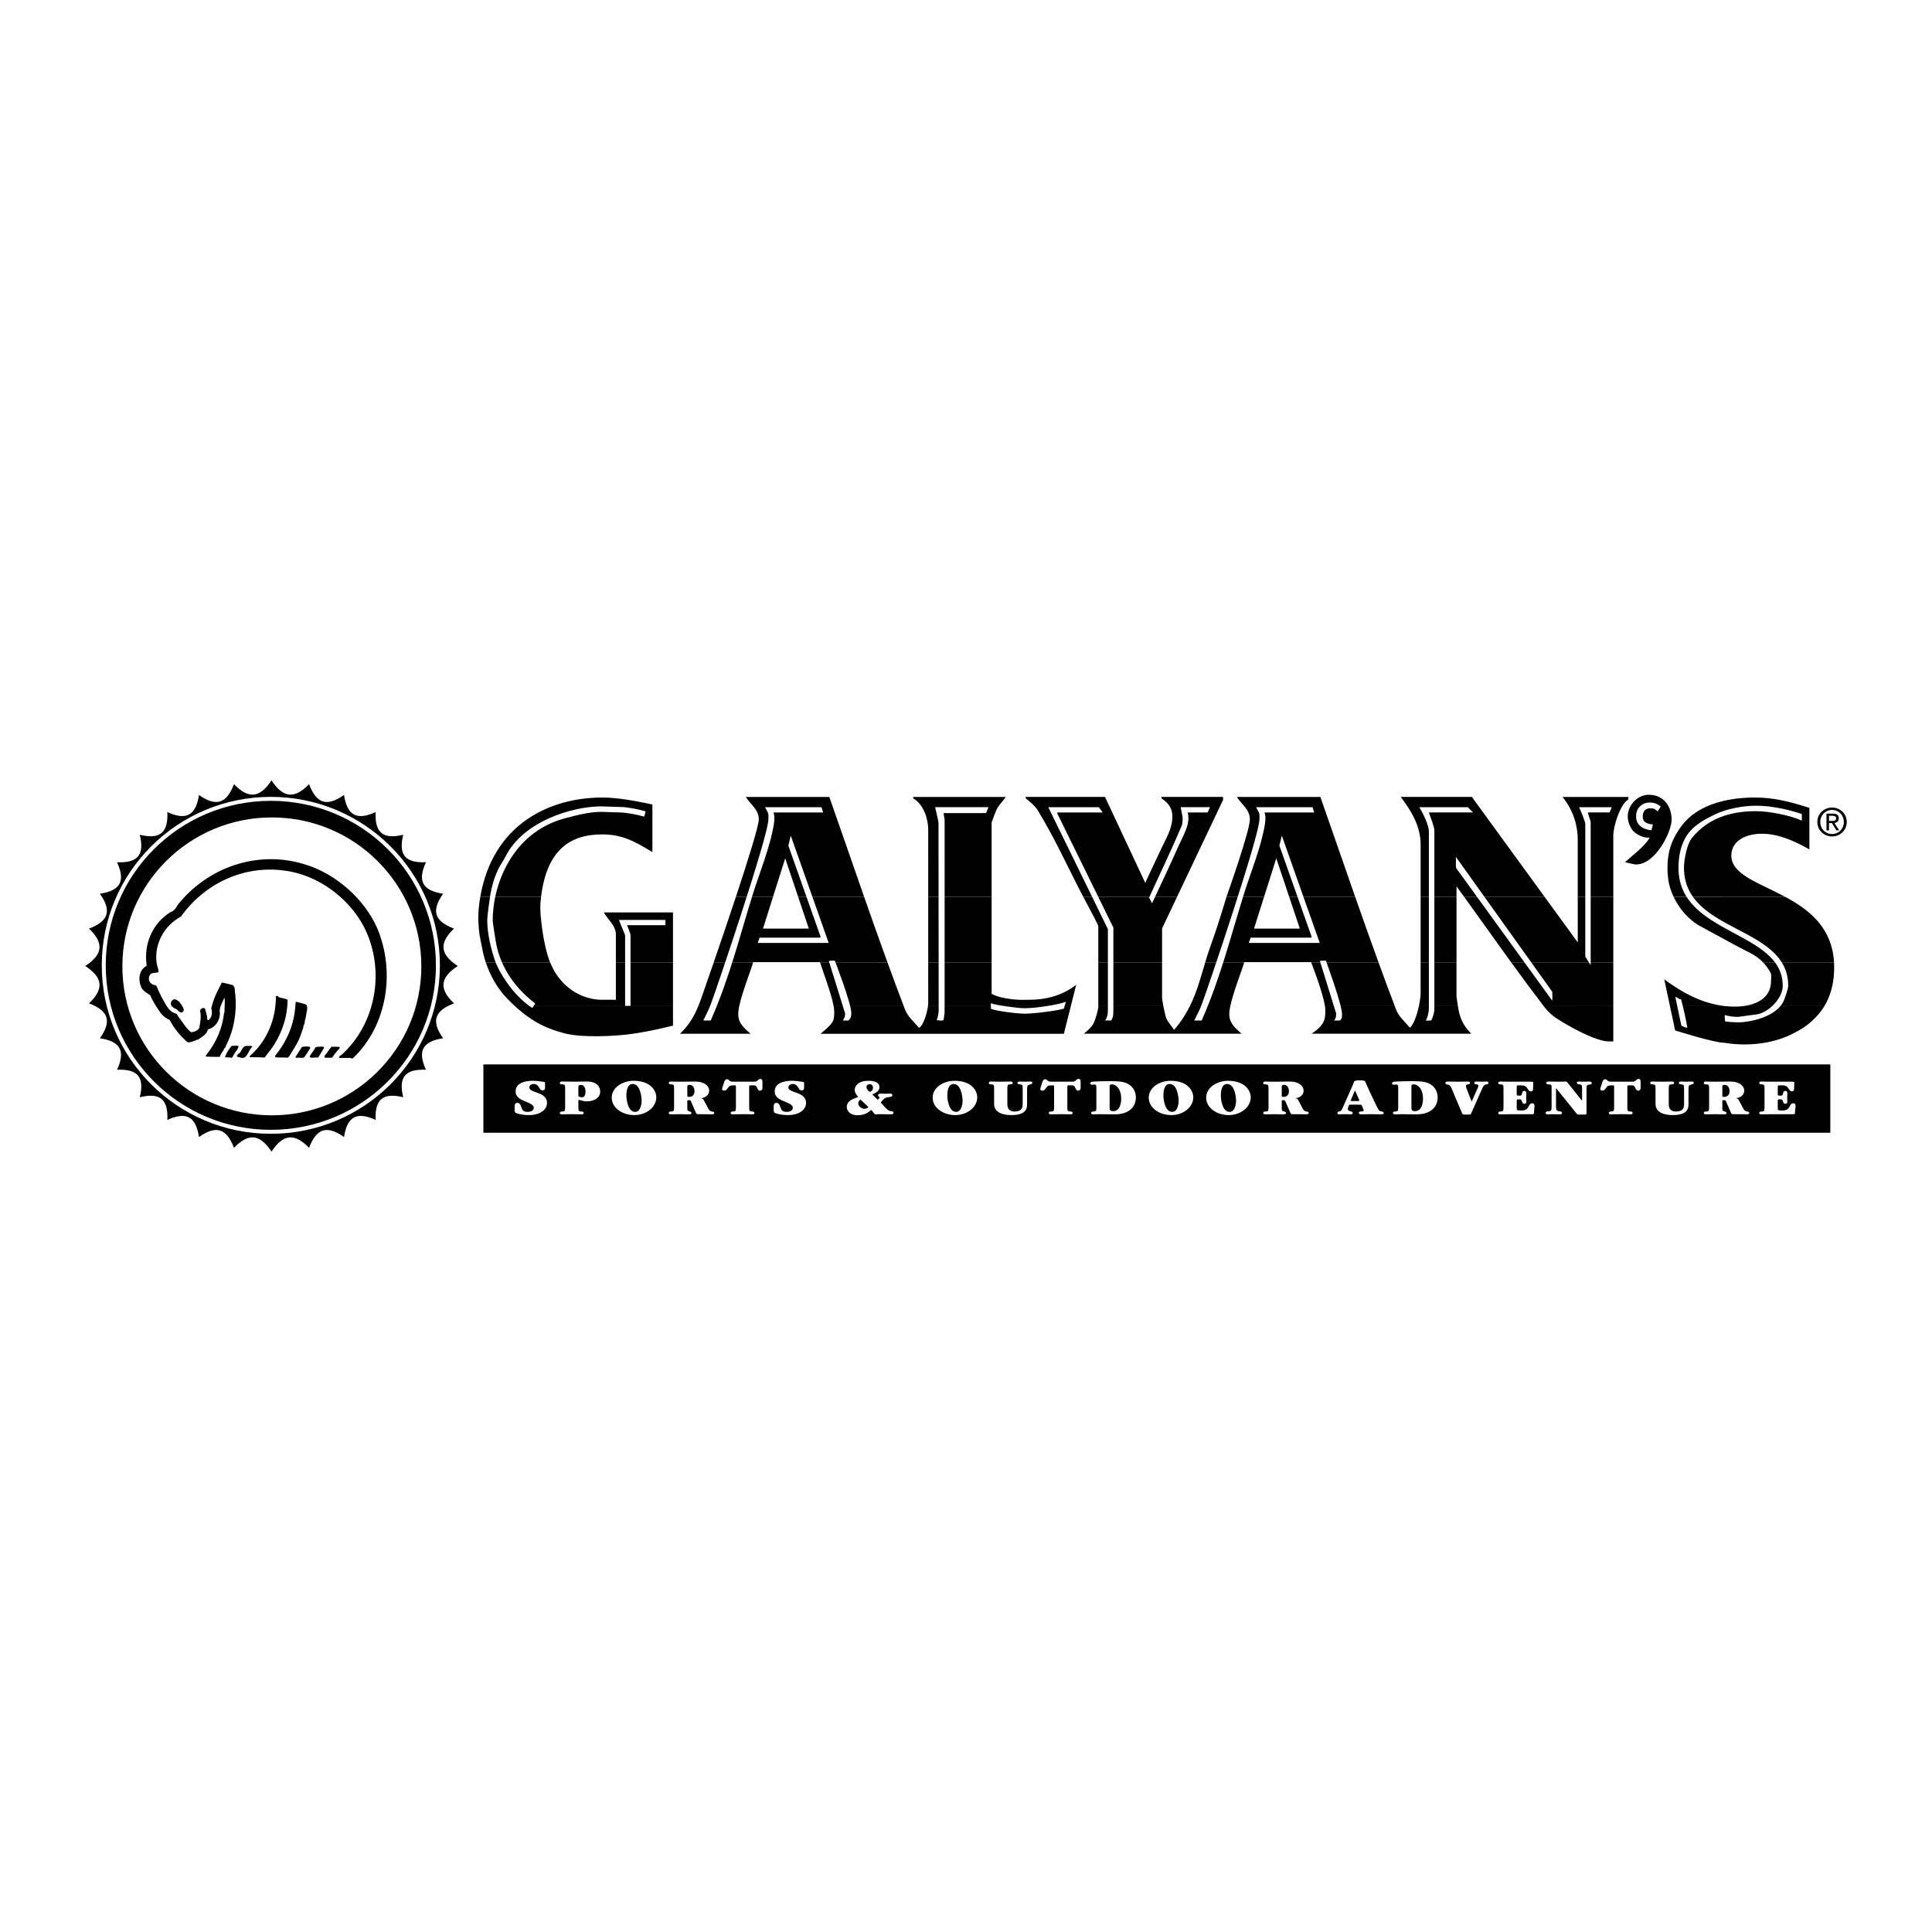
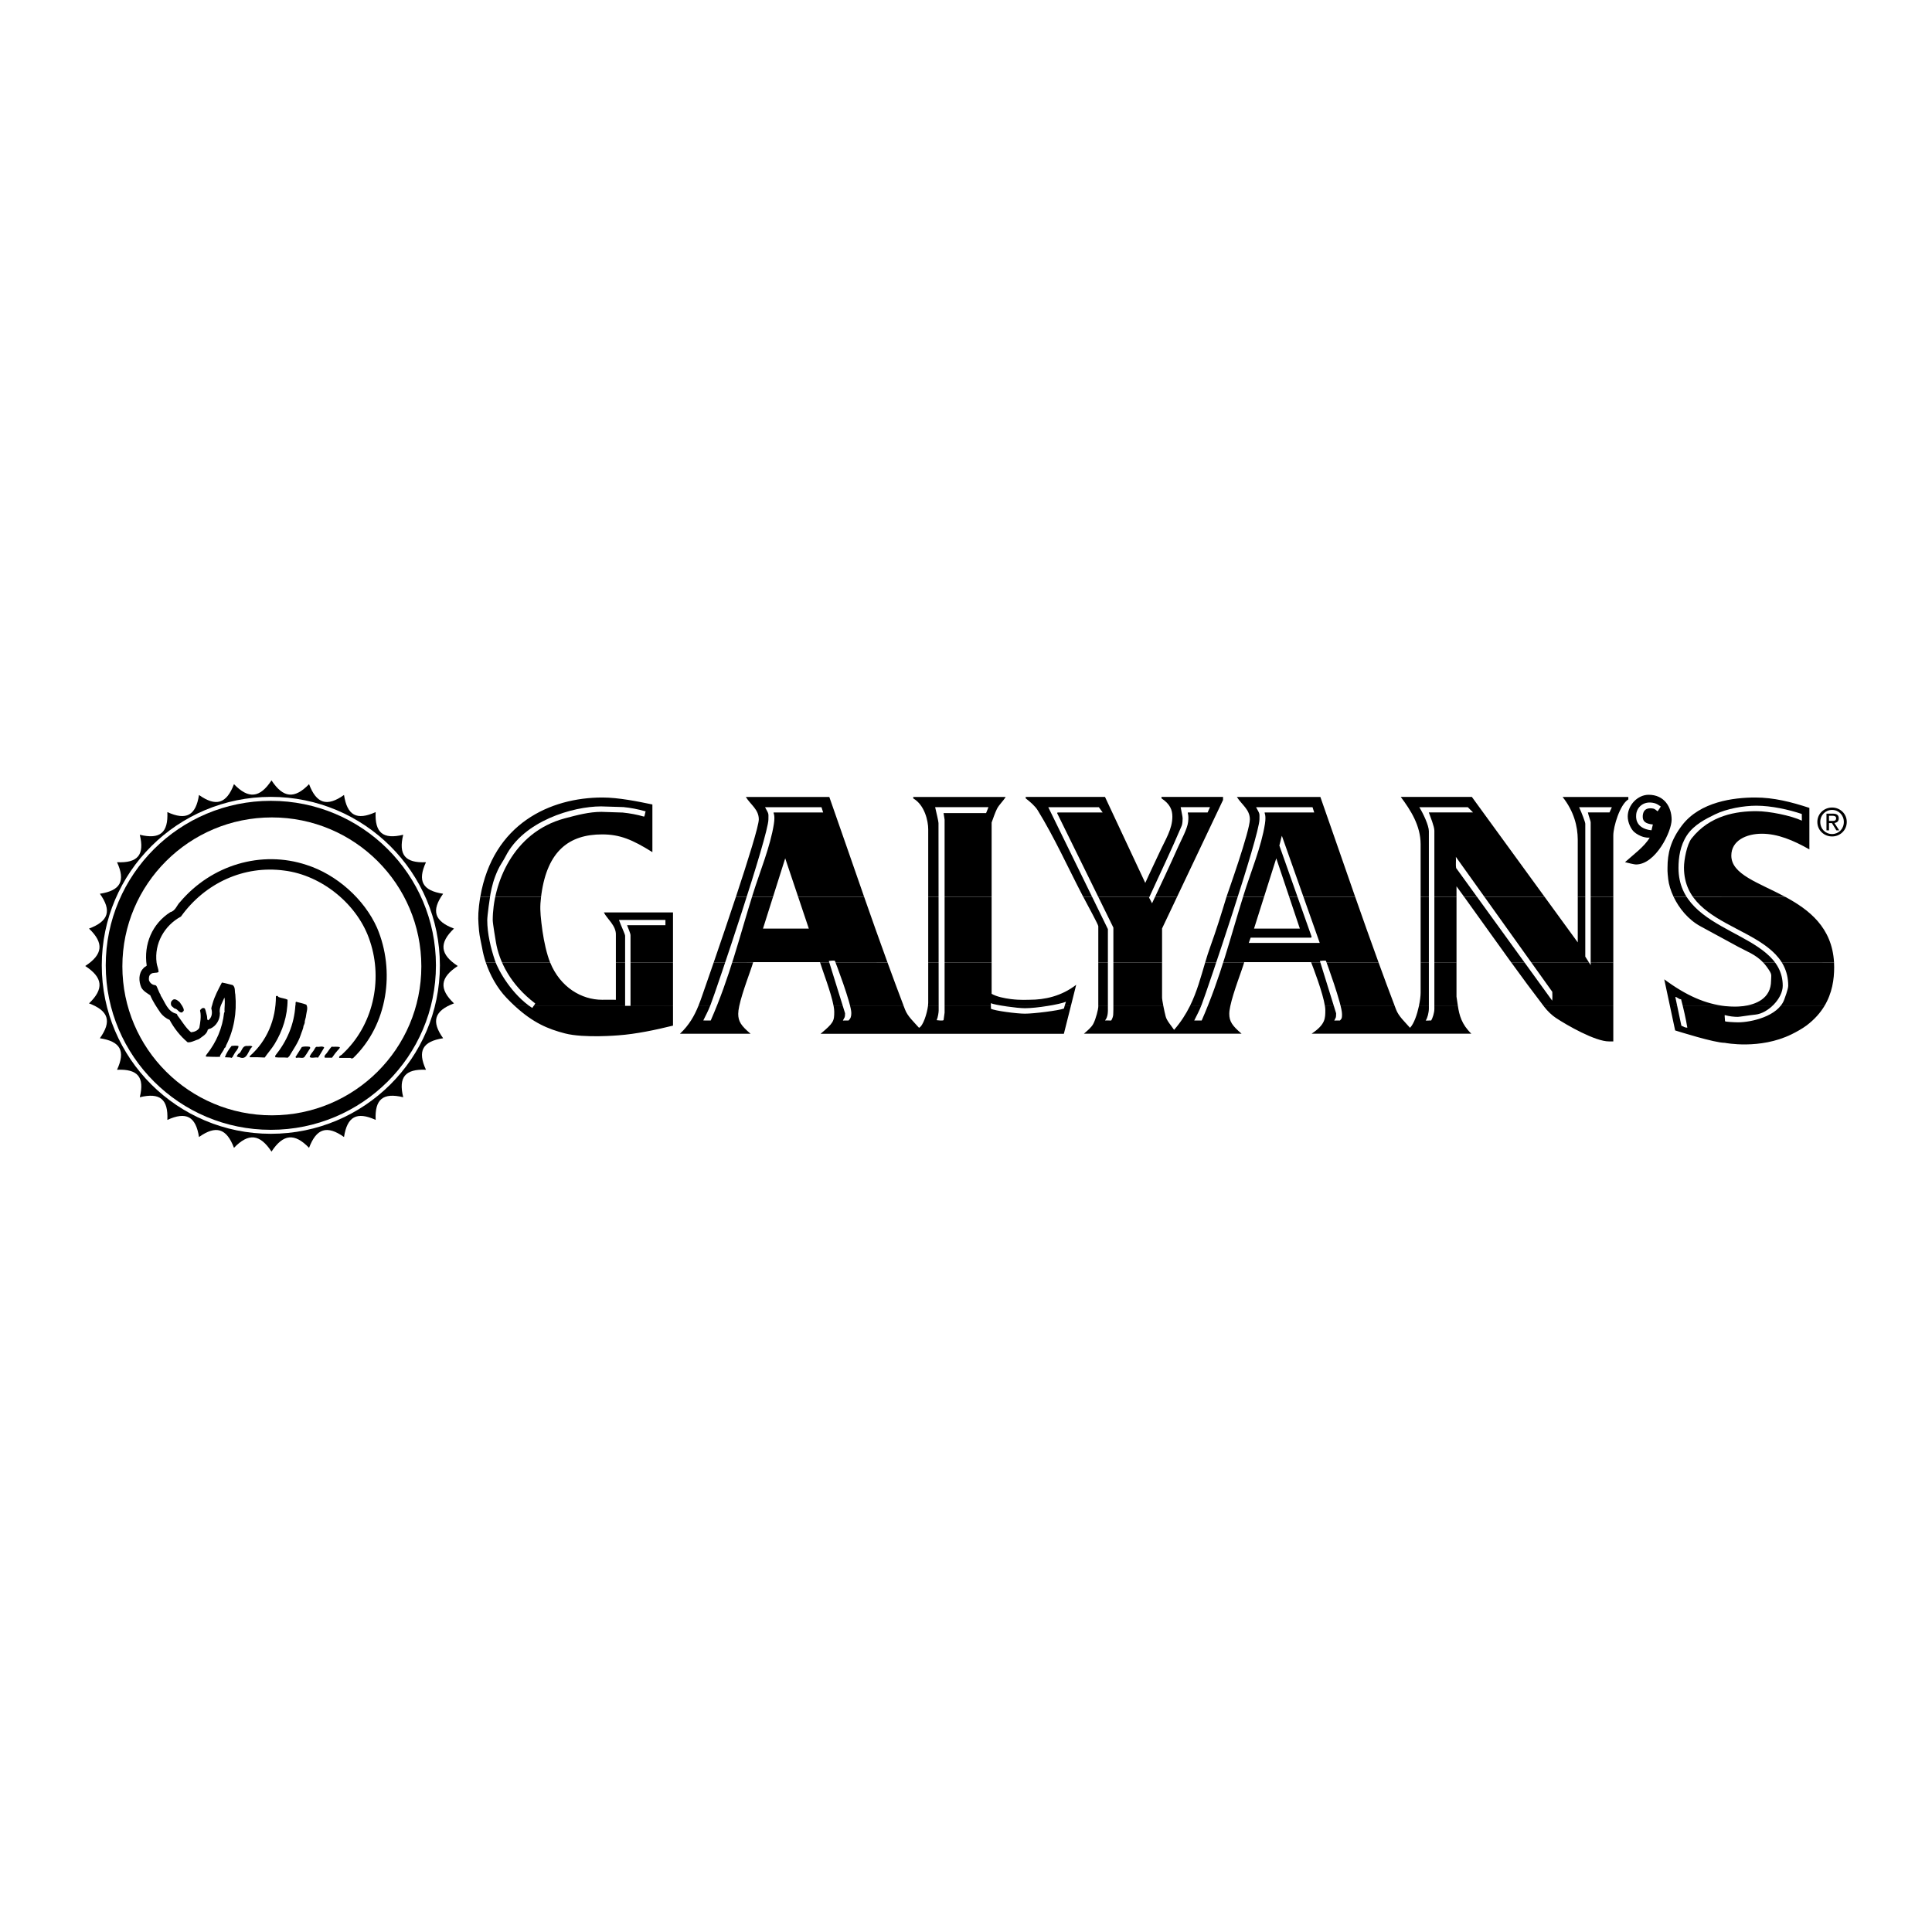
<svg xmlns="http://www.w3.org/2000/svg" version="1.0" id="Layer_1" x="0px" y="0px" width="192.756px" height="192.756px" viewBox="0 0 192.756 192.756" enable-background="new 0 0 192.756 192.756" xml:space="preserve">
  <g>
    <polygon fill-rule="evenodd" clip-rule="evenodd" fill="#FFFFFF" points="0,0 192.756,0 192.756,192.756 0,192.756 0,0  " />
    <path fill-rule="evenodd" clip-rule="evenodd" d="M67.146,100.385v1.941c-1.719,0.429-3.736,0.847-5.431,0.967   c0,0-3.446,0.303-5.344-0.188c-1.7-0.438-3.19-1.064-4.993-2.723L67.146,100.385L67.146,100.385z M73.752,100.385   c-0.062,0.297-0.099,0.557-0.099,0.762c0,0.757,0.287,1.19,1.23,1.988h-7.042c0.929-0.873,1.446-1.814,1.827-2.752L73.752,100.385   L73.752,100.385z M90.166,100.385c0.043,0.112,0.086,0.226,0.13,0.339c0.255,0.674,0.866,1.218,1.394,1.82   c0.416-0.188,0.793-1.421,0.893-2.161l14.253,0.002l-0.694,2.758H81.866c1.303-1.086,1.367-1.265,1.367-2.201   c0-0.154-0.022-0.344-0.061-0.559L90.166,100.385L90.166,100.385z M116.071,100.385c0.069,0.352,0.153,0.744,0.228,1.025   c0.11,0.426,0.524,0.875,0.84,1.339c0.674-0.773,1.175-1.563,1.574-2.364h4.032c-0.063,0.297-0.1,0.557-0.1,0.762   c0,0.757,0.295,1.19,1.23,1.987h-15.733c0.352-0.31,0.736-0.615,0.934-0.981c0.274-0.512,0.5-1.509,0.5-1.681v-0.087H116.071   L116.071,100.385z M139.158,100.385c0.042,0.112,0.086,0.226,0.129,0.339c0.257,0.674,0.866,1.218,1.39,1.82   c0.396-0.405,0.706-1.317,0.886-2.157l3.894-0.002c0.139,0.905,0.37,1.812,1.341,2.749h-15.938   c1.381-0.926,1.367-1.528,1.367-2.362c0-0.11-0.013-0.241-0.035-0.387H139.158L139.158,100.385z M160.959,100.385v3.517h-0.433   c-1.359,0.007-4.192-1.611-5.295-2.344c-0.377-0.247-0.839-0.681-1.156-1.099c-0.017-0.025-0.037-0.049-0.057-0.074H160.959   L160.959,100.385z M172.182,100.385c0.308,0.03,0.615,0.046,0.926,0.046c0.236,0,0.499-0.015,0.769-0.046h8.137   c-0.41,0.674-0.98,1.326-1.768,1.922c-0.445,0.332-1.027,0.652-1.511,0.89c-3.172,1.552-6.644,0.847-6.644,0.847   c-1.052,0-4.646-1.144-4.962-1.237l-0.515-2.421H172.182L172.182,100.385z" />
    <path fill-rule="evenodd" clip-rule="evenodd" d="M54.886,96.021c1.009,2.487,3.141,3.727,5.185,3.727c0.172,0,0.779-0.011,1.375,0   v-3.727h5.699v4.363H51.377c-0.268-0.247-0.542-0.516-0.825-0.811c-0.99-1.029-1.675-2.332-2.084-3.551L54.886,96.021   L54.886,96.021z M75.137,96.021c-0.186,0.689-1.083,2.937-1.385,4.365l-4.084-0.002c0.15-0.367,0.28-0.731,0.404-1.091   c0.129-0.368,0.563-1.608,1.137-3.274L75.137,96.021L75.137,96.021z M88.544,96.021c0.532,1.459,1.071,2.913,1.622,4.36   l-6.994,0.003c-0.246-1.354-1.161-3.698-1.353-4.365L88.544,96.021L88.544,96.021z M98.935,96.021v3.131   c0.507,0.293,1.256,0.442,1.923,0.528c0.949,0.119,1.706,0.067,1.876,0.067c1.489,0,3.161-0.351,4.638-1.495l-0.535,2.132H92.583   c0.016-0.125,0.025-0.233,0.025-0.321v-4.042H98.935L98.935,96.021z M115.939,96.021v3.548c0.001,0.089,0.057,0.428,0.132,0.815   h-6.495v-4.363H115.939L115.939,96.021z M124.13,96.021c-0.188,0.689-1.084,2.937-1.385,4.365l-4.032-0.002   c0.711-1.431,1.093-2.898,1.529-4.361L124.13,96.021L124.13,96.021z M137.537,96.021c0.529,1.459,1.068,2.913,1.621,4.36   l-6.968,0.003c-0.196-1.315-1.193-3.912-1.374-4.363H137.537L137.537,96.021z M145.315,96.021v3.417   c0.054,0.315,0.092,0.631,0.141,0.946h-3.894c0.112-0.521,0.174-1.016,0.174-1.345v-3.019H145.315L145.315,96.021z M160.959,96.021   v4.363h-6.94c-1.104-1.439-2.181-2.896-3.243-4.365L160.959,96.021L160.959,96.021z M182.982,96.021   c0.008,0.159,0.013,0.322,0.013,0.489c0,1.198-0.194,2.576-0.982,3.874h-8.137c1.3-0.153,2.824-0.754,2.824-2.547   c0-0.621,0.16-0.559-0.429-1.376c-0.119-0.164-0.24-0.31-0.365-0.442L182.982,96.021L182.982,96.021z M166.614,100.385   l-0.571-2.678c2.164,1.607,4.127,2.475,6.139,2.676L166.614,100.385L166.614,100.385z" />
    <path fill-rule="evenodd" clip-rule="evenodd" d="M53.983,89.476c-0.117,0.967-0.093,1.475,0.033,2.599   c0.129,1.1,0.315,2.21,0.632,3.266c0.071,0.236,0.15,0.465,0.238,0.683l-6.418-0.002c-0.164-0.494-0.286-0.973-0.361-1.415   c-0.095-0.545-0.265-1.162-0.317-1.775c-0.077-0.956-0.12-1.38,0-2.461c0.036-0.307,0.079-0.604,0.129-0.895H53.983L53.983,89.476z    M79.631,89.476l1.064,3.168h-4.571l1.001-3.168h-3.703c-0.76,2.296-1.574,4.686-2.214,6.544l3.928,0.001   c0.003-0.011,0.006-0.021,0.009-0.03h6.664c0.002,0.009,0.005,0.017,0.008,0.028l6.726,0.001c-0.793-2.178-1.566-4.362-2.331-6.546   H79.631L79.631,89.476z M92.608,89.476h6.326v6.546h-6.326V89.476L92.608,89.476z M117.438,89.476l-1.498,3.156v3.39h-6.363v-3.611   c0-0.161-0.957-1.897-1.503-2.937L117.438,89.476L117.438,89.476z M128.622,89.476l1.064,3.168h-4.571l1.001-3.168h-3.746   c-0.49,1.61-1.022,3.329-1.596,4.909c-0.199,0.544-0.37,1.091-0.532,1.639l3.888-0.002c0.003-0.01,0.004-0.021,0.008-0.03h6.665   c0.004,0.009,0.008,0.019,0.014,0.03h6.721c-0.794-2.178-1.566-4.362-2.331-6.546H128.622L128.622,89.476z M141.736,89.476h3.581   v6.546h-3.581V89.476L141.736,89.476z M154.103,89.476l3.31,4.546v-4.546h3.547v6.546h-10.184   c-1.576-2.175-3.124-4.368-4.699-6.546H154.103L154.103,89.476z M178.105,89.476c2.374,1.274,4.682,3.045,4.877,6.546h-7.076   c-0.765-0.809-1.649-1.099-2.473-1.553c-1.214-0.664-2.514-1.372-3.762-2.045c-1.246-0.67-2.157-1.82-2.695-2.946L178.105,89.476   L178.105,89.476z M61.446,96.021v-2.717c0.054-0.954-0.908-1.654-1.198-2.271h6.897v4.988H61.446L61.446,96.021z" />
    <path fill-rule="evenodd" clip-rule="evenodd" d="M47.919,89.476c1.259-7.289,6.964-9.909,12.187-9.909   c1.608,0,3.523,0.393,4.983,0.695v4.756c-2.007-1.255-3.247-1.77-5.018-1.77c-3.258,0-5.448,1.617-6.055,5.97   c-0.011,0.091-0.022,0.174-0.033,0.256L47.919,89.476L47.919,89.476z M73.423,89.476c1.211-3.662,2.283-7.083,2.283-7.727   c0-0.989-0.815-1.456-1.296-2.238h8.33c1.164,3.304,2.309,6.633,3.474,9.965h-6.583l-1.29-3.841l-1.216,3.841H73.423L73.423,89.476   z M92.608,89.476v-6.746c0-0.803-0.344-2.4-1.482-3.067c0,0-0.024-0.061-0.015-0.149h9.224c-0.275,0.448-0.657,0.768-0.872,1.193   c-0.188,0.385-0.356,0.882-0.528,1.355v7.415H92.608L92.608,89.476z M108.073,89.476c-0.032-0.063-0.063-0.122-0.092-0.178   c-1.421-2.727-2.796-5.774-4.446-8.451c-0.266-0.435-0.787-0.878-1.188-1.183c0,0-0.023-0.063-0.015-0.158h7.912l4.02,8.583   c0.447-1.003,0.952-2.027,1.422-3.049c0.59-1.286,1.281-2.312,1.281-3.565c0-0.666-0.225-1.25-1.073-1.814   c0,0-0.023-0.061-0.013-0.153h6.143v0.305l-4.587,9.662H108.073L108.073,89.476z M122.37,89.476   c0.006-0.02,0.014-0.044,0.021-0.066c0.06-0.197,2.308-6.484,2.308-7.661c0-0.989-0.807-1.456-1.296-2.238h8.33   c1.162,3.304,2.307,6.633,3.472,9.965h-6.582l-1.289-3.841l-1.217,3.841H122.37L122.37,89.476z M141.736,89.476v-5.246   c0-1.858-1.003-3.415-1.98-4.72h7.093l7.254,9.966h-8.026c-0.253-0.35-0.507-0.698-0.761-1.047v1.047H141.736L141.736,89.476z    M157.412,89.476v-5.724c-0.008-1.287-0.367-2.792-1.509-4.237h6.557v0.241c-0.837,0.506-1.496,2.692-1.501,3.603v6.117H157.412   L157.412,89.476z M166.977,89.476c-0.296-0.621-0.479-1.236-0.539-1.756c-0.095-0.811-0.07-0.994-0.07-1.164   c0-1.397,0.299-2.714,1.463-4.231c1.796-2.336,5.125-2.758,7.296-2.758c1.839,0,3.596,0.446,5.395,1.037v4.141   c-1.604-0.913-3.17-1.564-4.743-1.564c-1.549,0-3.045,0.682-3.045,2.181c0,1.89,2.728,2.694,5.373,4.114H166.977L166.977,89.476z    M164.486,79.295c1.557,0,2.293,1.218,2.293,2.488c0,1.184-1.591,4.466-3.559,4.466c-0.171,0-0.726-0.137-1.094-0.23   c0.831-0.75,1.954-1.56,2.465-2.451c-0.241,0.021-0.43-0.014-0.662-0.074c-0.272-0.078-0.664-0.287-0.885-0.484   c-0.328-0.292-0.652-0.965-0.645-1.569C162.414,80.306,163.4,79.295,164.486,79.295L164.486,79.295z" />
-     <polygon fill-rule="evenodd" clip-rule="evenodd" points="48.227,106.196 182.612,106.196 182.612,113.015 48.227,113.015    48.227,106.196  " />
    <path fill-rule="evenodd" clip-rule="evenodd" fill="#FFFFFF" d="M167.718,99.684c0.224,0.84,0.493,2.009,0.628,2.849   c-0.24,0-0.377-0.103-0.596-0.201l-0.604-2.867C167.311,99.451,167.551,99.751,167.718,99.684L167.718,99.684z" />
    <path fill-rule="evenodd" clip-rule="evenodd" fill="#FFFFFF" d="M127.893,83.387l3.778,10.69h-7.083l0.189-0.527h6.027   c0,0,0.052-0.041,0.052-0.104l-3.213-9.086C127.734,84.056,127.804,83.647,127.893,83.387L127.893,83.387z" />
    <path fill-rule="evenodd" clip-rule="evenodd" fill="#FFFFFF" d="M165.095,80.137c0.164,0.044,0.379,0.167,0.598,0.323   c-0.07,0.161-0.222,0.332-0.314,0.486c-0.099-0.078-0.283-0.248-0.428-0.273c-0.934-0.173-1.071,0.453-1.054,0.861   c0.018,0.41,0.283,0.656,1.01,0.724l-0.138,0.581c-1.691-0.188-1.529-1.399-1.529-1.484   C163.239,80.63,163.924,79.82,165.095,80.137L165.095,80.137z" />
    <path fill-rule="evenodd" clip-rule="evenodd" fill="#FFFFFF" d="M98.857,100.09c0.436,0.189,2.629,0.5,3.398,0.5   c1.145,0,3.473-0.375,4.097-0.648c-0.06,0.179-0.17,0.52-0.205,0.682c-0.547,0.205-3.012,0.511-3.892,0.511   c-0.813,0-3.02-0.287-3.388-0.493C98.86,100.41,98.86,100.308,98.857,100.09L98.857,100.09z" />
-     <path fill-rule="evenodd" clip-rule="evenodd" fill="#FFFFFF" d="M78.901,83.387l3.778,10.69h-7.083l0.189-0.527h6.027   c0,0,0.052-0.041,0.054-0.104l-3.214-9.086C78.744,84.056,78.812,83.647,78.901,83.387L78.901,83.387z" />
    <path fill-rule="evenodd" clip-rule="evenodd" fill="#FFFFFF" d="M59.969,80.454l2.227,0.068c0.686,0.067,1.443,0.205,2.219,0.429   c-0.069,0.166-0.076,0.446-0.159,0.524c-0.704-0.206-1.449-0.339-2.132-0.407l-2.119-0.069c-1.231,0-2.428,0.323-3.686,0.656   c-5.184,1.397-7.159,6.555-7.159,10.15c0,0.325,0.298,2.074,0.315,2.176c0.317,1.935,1.459,4.274,3.925,6.134   c-0.07,0.159-0.208,0.295-0.299,0.449c-2-1.306-3.368-3.691-3.717-4.726c-0.413-1.222-0.771-2.687-0.771-4.034   c0-0.451,0.272-2.357,0.317-2.597c0.152-0.809,0.331-1.501,0.734-2.39c0.188-0.436,0.56-0.941,0.773-1.368   C52.232,81.895,57.163,80.454,59.969,80.454L59.969,80.454z" />
    <path fill-rule="evenodd" clip-rule="evenodd" fill="#FFFFFF" d="M61.754,91.783h4.636v0.522h-3.828   c0.142,0.375,0.349,0.839,0.344,1.009v7.038h-0.538v-6.987C62.364,93.194,61.956,92.363,61.754,91.783L61.754,91.783z" />
    <path fill-rule="evenodd" clip-rule="evenodd" fill="#FFFFFF" d="M117.795,80.533h2.926l-0.238,0.528h-1.964   c-0.057,0.065,0.107,0.189,0.022,0.931c-0.077,0.715-0.705,1.833-1.013,2.532c-0.778,1.755-1.747,3.81-2.589,5.6   c-0.171-0.308-0.136-0.308-0.297-0.557c1.096-2.413,2.241-4.781,3.258-7.184c0.077-0.188,0.092-0.566,0.092-0.736   C117.992,81.476,117.856,80.903,117.795,80.533L117.795,80.533z" />
    <path fill-rule="evenodd" clip-rule="evenodd" fill="#FFFFFF" d="M157.547,80.535h3.269l-0.236,0.522h-2.156   c0.076,0.38,0.282,0.837,0.278,1.007v14.23l-0.538-0.852V82.184C158.158,82.014,157.819,81.116,157.547,80.535L157.547,80.535z" />
    <path fill-rule="evenodd" clip-rule="evenodd" fill="#FFFFFF" d="M175.229,80.385c1.506,0,3.261,0.394,4.537,0.826   c0.006,0.151,0.006,0.391,0.006,0.664c-1.088-0.504-3.242-0.945-4.543-0.945c-1.959,0-4.617,0.388-6.456,2.715   c-0.47,0.597-0.762,2.135-0.762,2.911c0,6.588,10.4,5.718,10.4,11.795c0,0.341-0.369,1.29-0.396,1.375   c-0.624,1.688-3.333,2.272-4.599,2.272c-0.316,0-1.309-0.046-1.309-0.113c0-0.17-0.05-0.448-0.034-0.613   c0.479,0.136,0.959,0.181,1.309,0.181c0.171,0,1.169-0.17,1.775-0.229c1.232-0.128,2.707-1.595,2.707-2.872   c0-5.548-10.4-5.029-10.4-11.76c0-1.032,0.167-2.235,0.844-3.259c0.701-1.056,1.896-1.64,2.802-2.083   C172.281,80.678,173.964,80.385,175.229,80.385L175.229,80.385z" />
    <path fill-rule="evenodd" clip-rule="evenodd" fill="#FFFFFF" d="M76.328,80.535h5.631l0.168,0.526H77.19   c-0.057,0.065,0.167,0.199,0.021,1.135c-0.35,2.258-1.412,4.804-2.104,7.029c-1.369,4.372-2.28,8.209-4.198,12.591   c-0.233-0.006-0.587,0.007-0.743-0.003c0.276-0.57,0.487-0.935,0.728-1.567c0.547-1.405,5.771-16.878,5.771-18.498   C76.665,81.1,76.728,81.271,76.328,80.535L76.328,80.535z" />
    <path fill-rule="evenodd" clip-rule="evenodd" fill="#FFFFFF" d="M83.293,95.851c0.037,0.081,1.643,4.278,1.643,5.215   c0,0.357-0.061,0.534-0.274,0.75l-0.567,0.004c0.209-0.43,0.198-0.225,0.22-0.72l-1.623-5.224   C82.856,95.862,83.088,95.816,83.293,95.851L83.293,95.851z" />
    <path fill-rule="evenodd" clip-rule="evenodd" fill="#FFFFFF" d="M93.299,80.533h5.32l-0.238,0.591H94.14l0.103,0.648v19.261   l-0.103,0.749c-0.167,0.082-0.454,0.016-0.689,0c0.136-0.306,0.2-0.793,0.2-0.965l-0.017-18.703   C93.633,81.944,93.43,81.11,93.299,80.533L93.299,80.533z" />
    <path fill-rule="evenodd" clip-rule="evenodd" fill="#FFFFFF" d="M104.587,80.535h5.047l0.379,0.525h-4.491   c0,0-0.051,0.041-0.052,0.068l5.612,11.42v8.162c-0.028,0.43,0.055,0.629-0.213,1.106c-0.184,0-0.421,0-0.621-0.005   c0.318-0.357,0.29-0.944,0.287-1.288v-7.825L104.587,80.535L104.587,80.535z" />
    <path fill-rule="evenodd" clip-rule="evenodd" fill="#FFFFFF" d="M125.318,80.535h5.633l0.169,0.526h-4.938   c-0.059,0.065,0.165,0.199,0.021,1.135c-0.35,2.258-1.413,4.804-2.105,7.029c-1.368,4.372-2.289,8.211-4.207,12.593   c-0.233-0.005-0.586,0.008-0.742-0.002c0.275-0.572,0.498-0.938,0.736-1.57c0.549-1.405,5.771-16.878,5.771-18.498   C125.656,81.1,125.721,81.271,125.318,80.535L125.318,80.535z" />
    <path fill-rule="evenodd" clip-rule="evenodd" fill="#FFFFFF" d="M132.285,95.851c0.037,0.081,1.608,4.38,1.608,5.318   c0,0.357,0.007,0.432-0.206,0.647l-0.566,0.004c0.208-0.43,0.163-0.225,0.185-0.72l-1.621-5.224   C131.849,95.862,132.08,95.816,132.285,95.851L132.285,95.851z" />
    <path fill-rule="evenodd" clip-rule="evenodd" fill="#FFFFFF" d="M141.604,80.536h4.843l0.516,0.519h-4.411   c0.168,0.47,0.555,1.402,0.555,1.828v17.777c0,0.401-0.178,0.919-0.318,1.157c-0.206-0.019-0.252,0.025-0.548,0.002   c0.178-0.233,0.318-0.802,0.318-1.209V82.933C142.558,82.362,141.998,81.162,141.604,80.536L141.604,80.536z" />
    <path fill-rule="evenodd" clip-rule="evenodd" fill="#FFFFFF" d="M145.251,85.488l9.621,13.465   c0.001,0.146,0.026,0.613-0.007,0.886l-9.586-13.235C145.218,86.306,145.285,85.863,145.251,85.488L145.251,85.488z" />
    <path fill-rule="evenodd" clip-rule="evenodd" d="M27.088,114.896c1.161-1.764,2.293-1.881,3.746-0.376   c0.738-1.951,1.792-2.28,3.488-1.079c0.317-2.05,1.272-2.569,3.157-1.708c-0.096-2.064,0.738-2.75,2.75-2.261   c-0.492-2.005,0.197-2.836,2.27-2.741c-0.864-1.877-0.344-2.829,1.712-3.145c-1.205-1.688-0.875-2.74,1.083-3.478   c-1.511-1.445-1.393-2.575,0.377-3.73c-1.77-1.157-1.888-2.287-0.377-3.733c-1.959-0.735-2.289-1.787-1.083-3.475   c-2.057-0.315-2.577-1.268-1.712-3.146c-2.073,0.096-2.761-0.735-2.27-2.74c-2.012,0.489-2.846-0.197-2.752-2.261   c-1.883,0.859-2.838,0.341-3.155-1.708c-1.695,1.202-2.752,0.872-3.488-1.079c-1.453,1.504-2.585,1.388-3.746-0.377   c-1.162,1.765-2.294,1.881-3.745,0.377c-0.738,1.951-1.794,2.28-3.49,1.079c-0.315,2.049-1.273,2.567-3.157,1.708   c0.097,2.064-0.736,2.75-2.75,2.261c0.492,2.004-0.197,2.836-2.27,2.74c0.864,1.878,0.344,2.831-1.712,3.146   c1.205,1.688,0.875,2.74-1.083,3.475c1.51,1.446,1.393,2.576-0.377,3.733c1.77,1.155,1.887,2.285,0.377,3.73   c1.958,0.737,2.288,1.789,1.083,3.478c2.056,0.315,2.577,1.268,1.712,3.145c2.072-0.095,2.762,0.736,2.271,2.741   c2.013-0.489,2.846,0.196,2.75,2.261c1.883-0.861,2.84-0.342,3.156,1.708c1.695-1.201,2.752-0.872,3.49,1.079   C24.793,113.015,25.926,113.132,27.088,114.896L27.088,114.896z" />
    <path fill-rule="evenodd" clip-rule="evenodd" fill="#FFFFFF" d="M12.209,96.415c0-8.208,6.677-14.861,14.913-14.861   c8.238,0,14.915,6.653,14.915,14.861c0,8.206-6.677,14.861-14.915,14.861C18.886,111.275,12.209,104.62,12.209,96.415   L12.209,96.415z" />
    <path fill-rule="evenodd" clip-rule="evenodd" fill="#FFFFFF" d="M13.37,96.415c0-7.484,6.088-13.549,13.598-13.549   c7.511,0,13.598,6.065,13.598,13.549c0,7.482-6.087,13.548-13.598,13.548C19.458,109.963,13.37,103.896,13.37,96.415L13.37,96.415z   " />
-     <polygon fill-rule="evenodd" clip-rule="evenodd" fill="#FFFFFF" points="21.338,105.294 22.704,102.389 22.952,99.917    22.704,98.617 22.083,98.866 21.588,101.153 21.091,101.955 20.161,102.573 19.353,103.254 17.803,102.265 15.942,100.102    14.826,98.31 14.515,97.135 15.012,96.394 15.942,92.685 17.306,91.387 19.044,89.594 21.711,87.369 24.502,86.564 27.356,86.317    29.713,86.626 32.194,87.678 34.057,89.037 35.854,91.078 37.157,93.117 37.902,96.208 37.902,98.68 36.848,102.203    35.668,104.306 34.614,105.417 28.162,105.417 28.906,103.811 29.217,102.883 29.528,102.142 29.65,101.523 30.147,100.102    28.225,99.546 27.728,101.398 27.417,102.883 26.487,104.553 25.868,105.417 21.338,105.294  " />
    <path fill-rule="evenodd" clip-rule="evenodd" d="M37.622,92.576c1.825,4.293,1.061,9.663-2.372,12.972   c-0.093,0.074-0.195,0.074-0.289,0h-1.116c-0.065-0.224,0.232-0.241,0.334-0.399c3.024-2.81,4.038-7.306,2.745-11.21   c-1.164-3.662-4.792-6.621-8.571-7.084c-3.991-0.538-7.889,1.226-10.3,4.591c-1.646,0.889-2.679,2.689-2.429,4.608   c0.028,0.296,0.195,0.593,0.195,0.927c-0.222,0.129-0.548,0.019-0.753,0.186c-0.222,0.139-0.222,0.426-0.205,0.62   c0.076,0.251,0.298,0.455,0.558,0.492c0.214,0,0.243,0.231,0.317,0.371c0.094,0.203,0.158,0.417,0.289,0.602v0.066   c0.437,0.648,0.689,1.621,1.581,1.826c0.094,0.074,0.047,0.064,0.094,0.157c0.446,0.564,0.809,1.233,1.359,1.688   c0.325-0.028,0.669-0.157,0.828-0.444c0.093-0.511,0.195-1.113,0.093-1.623c-0.074-0.157,0.093-0.251,0.195-0.334   c0.093-0.036,0.26-0.036,0.289,0.093c0.084,0.223,0.12,0.464,0.186,0.686c0.036,0.111-0.019,0.417,0.129,0.426   c0.346-0.25,0.411-0.676,0.336-1.047c-0.093-0.205,0.064-0.408,0.093-0.621c0.205-0.741,0.576-1.419,0.931-2.096   c0.353,0.056,0.716,0.167,1.078,0.251c0.289,0.222,0.177,0.621,0.26,0.927c0.169,1.845-0.148,3.58-0.93,5.118   c-0.026,0.111-0.026,0.176-0.139,0.223c-0.112,0.297-0.336,0.528-0.465,0.807l0.019,0.083c-0.465,0.02-0.968-0.009-1.405-0.019   c-0.066-0.101,0.026-0.139,0.064-0.223c0.978-1.224,1.572-2.633,1.739-4.163l0.047-0.045c-0.038-0.502,0.083-0.983-0.019-1.466   c-0.186,0.51-0.568,0.992-0.446,1.575c0,0.641-0.363,1.262-0.94,1.521c-0.103,0.011-0.176,0.066-0.27,0.112   c-0.076,0.454-0.577,0.705-0.913,0.955c-0.363,0.103-0.707,0.333-1.097,0.307c-0.763-0.641-1.368-1.429-1.806-2.244   c-0.363-0.139-0.678-0.409-0.893-0.686c-0.392-0.576-0.773-1.141-1.033-1.762c-0.317-0.213-0.698-0.419-0.892-0.779   c-0.262-0.611-0.298-1.4,0.203-1.91c0.093-0.139,0.233-0.158,0.336-0.27c-0.317-2.123,0.539-4.182,2.364-5.34   c0.52-0.131,0.632-0.695,0.985-1.03c3.099-3.654,8.077-5.184,12.618-3.671C33.556,87.244,36.338,89.684,37.622,92.576   L37.622,92.576z" />
    <path fill-rule="evenodd" clip-rule="evenodd" d="M27.796,99.475c0.279,0.12,0.615,0.12,0.895,0.269   c0,1.604-0.494,3.106-1.303,4.431c-0.279,0.456-0.68,0.9-0.978,1.336c-0.539-0.036-0.978-0.036-1.479-0.028   c-0.01-0.026-0.028-0.064-0.019-0.11c1.741-1.529,2.615-3.673,2.615-5.963c0.029-0.083,0.112-0.026,0.176-0.045   C27.722,99.408,27.76,99.446,27.796,99.475L27.796,99.475z" />
    <path fill-rule="evenodd" clip-rule="evenodd" d="M17.924,99.984c0.167,0.259,0.382,0.49,0.418,0.806   c-0.009,0.093-0.112,0.148-0.177,0.223c-0.325,0.057-0.437-0.371-0.754-0.397c-0.129-0.121-0.26-0.177-0.334-0.315   c-0.047-0.158-0.047-0.354,0.083-0.464C17.393,99.53,17.719,99.808,17.924,99.984L17.924,99.984z" />
    <path fill-rule="evenodd" clip-rule="evenodd" d="M30.561,100.235c0.195,0.323,0.019,0.713-0.019,1.047   c-0.01,0.277-0.158,0.5-0.141,0.798c-0.064,0.064-0.036,0.175-0.11,0.239c-0.028,0.316-0.195,0.631-0.289,0.938   c-0.243,0.76-0.727,1.419-1.135,2.114l-0.158,0.157c-0.4-0.047-0.875,0.01-1.248-0.047v-0.157c1.172-1.455,1.89-3.105,2.009-5.006   c0.057-0.111-0.027-0.279,0.066-0.372C29.871,100.039,30.234,100.104,30.561,100.235L30.561,100.235z" />
    <path fill-rule="evenodd" clip-rule="evenodd" d="M23.776,104.351c0.064,0.139-0.083,0.306-0.158,0.445   c-0.177,0.186-0.27,0.418-0.401,0.621l0.02,0.019c-0.074,0.028-0.148,0.187-0.224,0.074l-0.576-0.028   c0.148-0.407,0.389-0.796,0.669-1.131C23.34,104.323,23.535,104.314,23.776,104.351L23.776,104.351z" />
    <path fill-rule="evenodd" clip-rule="evenodd" d="M25.181,104.435c-0.446,0.306-0.475,1.4-1.293,1.047   c-0.093-0.026-0.195-0.026-0.27-0.084c0.065-0.109,0.122-0.276,0.27-0.313c0.251-0.241,0.289-0.715,0.689-0.733   C24.782,104.38,25.052,104.276,25.181,104.435L25.181,104.435z" />
    <path fill-rule="evenodd" clip-rule="evenodd" d="M30.942,104.48v0.112c-0.186,0.26-0.317,0.528-0.512,0.778   c-0.139,0.325-0.549,0.074-0.847,0.177c-0.045-0.01-0.139-0.074-0.074-0.131l0.605-0.954c0.223-0.074,0.549-0.057,0.762-0.028   L30.942,104.48L30.942,104.48z" />
    <path fill-rule="evenodd" clip-rule="evenodd" d="M32.328,104.546c-0.205,0.333-0.382,0.668-0.605,0.982   c-0.241-0.093-0.578,0.094-0.828-0.064c0.066-0.306,0.336-0.511,0.475-0.778c0.047-0.093,0.103-0.223,0.224-0.251   c0.279,0.055,0.484-0.103,0.735,0.046V104.546L32.328,104.546z" />
    <path fill-rule="evenodd" clip-rule="evenodd" d="M33.91,104.48c-0.029,0.186-0.196,0.25-0.289,0.398   c-0.195,0.213-0.334,0.438-0.494,0.649H32.44c-0.141-0.055-0.02-0.157-0.029-0.24c0.26-0.251,0.429-0.612,0.67-0.854   C33.361,104.453,33.668,104.398,33.91,104.48L33.91,104.48z" />
    <path fill="#FFFFFF" d="M10.154,96.312v-0.003c0.001-4.639,1.89-8.842,4.943-11.883c3.051-3.04,7.265-4.92,11.918-4.922h0.006   h0.003c4.656,0.001,8.873,1.883,11.924,4.924c3.051,3.041,4.938,7.24,4.94,11.877v0.007v0.003   c-0.001,4.639-1.89,8.841-4.942,11.882c-3.05,3.039-7.264,4.92-11.917,4.922h-0.007h-0.003c-4.655-0.001-8.872-1.883-11.924-4.924   c-3.051-3.04-4.939-7.239-4.941-11.876V96.312L10.154,96.312z M10.55,96.309v0.003v0.006c0.001,4.529,1.845,8.629,4.823,11.597   c2.98,2.969,7.098,4.807,11.646,4.807h0.003h0.007c4.546-0.001,8.661-1.838,11.64-4.805c2.98-2.969,4.824-7.071,4.824-11.603   v-0.003v-0.007c-0.001-4.528-1.844-8.629-4.822-11.597c-2.979-2.969-7.098-4.808-11.646-4.808h-0.003h-0.006   c-4.546,0.001-8.662,1.838-11.641,4.806C12.395,87.674,10.55,91.777,10.55,96.309L10.55,96.309z" />
    <path fill-rule="evenodd" clip-rule="evenodd" fill="#FFFFFF" d="M51.343,110.366c0-0.051,0-0.335,0.277-0.335   c0.248,0,0.343,0.272,0.401,0.451c0.082,0.241,0.17,0.45,0.607,0.45c0.4,0,0.625-0.178,0.625-0.398   c0-0.298-0.342-0.434-0.855-0.649c-0.435-0.179-0.954-0.399-0.954-0.997c0-1.058,1.479-1.058,1.72-1.058   c0.302,0,0.631,0.031,1.103,0.109c0.088,0.017,0.112,0.048,0.112,0.143v0.408c0,0.12,0,0.294-0.254,0.294   c-0.164,0-0.182-0.032-0.371-0.331c-0.071-0.109-0.189-0.304-0.501-0.304c-0.235,0-0.441,0.131-0.441,0.334   c0,0.259,0.211,0.337,0.907,0.584c0.243,0.084,0.856,0.325,0.856,0.969c0,0.714-0.732,1.217-1.816,1.217   c-0.106,0-0.73-0.006-1.221-0.189c-0.123-0.047-0.194-0.099-0.194-0.268V110.366L51.343,110.366z" />
    <path fill-rule="evenodd" clip-rule="evenodd" fill="#FFFFFF" d="M57.703,108.483c0-0.162,0.029-0.239,0.242-0.239   c0.472,0,0.472,0.587,0.472,0.687c0,0.313-0.125,0.55-0.342,0.55c-0.094,0-0.26-0.036-0.306-0.067   c-0.066-0.031-0.066-0.084-0.066-0.142V108.483L57.703,108.483z M56.383,110.362c0,0.449-0.006,0.519-0.254,0.528   c-0.123,0.006-0.271,0.011-0.271,0.146c0,0.142,0.142,0.142,0.207,0.142c0.083,0,0.424-0.016,0.95-0.016   c0.725,0,0.96,0.016,1.014,0.016c0.059,0,0.207,0,0.207-0.142c0-0.131-0.148-0.141-0.278-0.146c-0.248-0.01-0.253-0.084-0.253-0.54   v-0.471c0-0.09,0-0.142,0.077-0.142c0.035,0,0.088,0.016,0.201,0.052c0.206,0.062,0.353,0.095,0.572,0.095   c0.655,0,1.327-0.325,1.327-0.966c0-0.519-0.373-1.015-1.309-1.015c-0.613,0-1.067,0.016-1.261,0.016   c-0.537,0-1.049-0.016-1.245-0.016c-0.064,0-0.207,0-0.207,0.14c0,0.138,0.142,0.143,0.271,0.146   c0.248,0.012,0.254,0.086,0.254,0.541V110.362L56.383,110.362z" />
    <path fill-rule="evenodd" clip-rule="evenodd" fill="#FFFFFF" d="M63.126,108.149c0.766,0,0.891,1.358,0.891,1.679   c0,0.119-0.036,1.104-0.648,1.104c-0.762,0-0.874-1.368-0.874-1.592C62.495,108.826,62.589,108.149,63.126,108.149L63.126,108.149z    M61.033,109.517c0,1.002,1.044,1.736,2.251,1.736c1.21,0,2.194-0.803,2.194-1.768c0-0.67-0.566-1.655-2.265-1.655   C62.165,107.83,61.033,108.459,61.033,109.517L61.033,109.517z" />
    <path fill-rule="evenodd" clip-rule="evenodd" fill="#FFFFFF" d="M68.573,108.475c0-0.142,0-0.241,0.23-0.241   c0.377,0,0.489,0.393,0.489,0.618c0,0.137-0.024,0.588-0.56,0.588c-0.159,0-0.159-0.058-0.159-0.168V108.475L68.573,108.475z    M67.252,110.366c0,0.445-0.006,0.515-0.253,0.524c-0.123,0.006-0.272,0.011-0.272,0.146c0,0.142,0.143,0.142,0.207,0.142   c0.136,0,0.82-0.016,0.973-0.016c0.088,0,0.525,0.016,0.625,0.016c0.359,0,0.46,0,0.46-0.131c0-0.099-0.071-0.121-0.224-0.167   c-0.177-0.054-0.195-0.095-0.195-0.324V109.9c0-0.104,0-0.131,0.088-0.131h0.136c0.066,0,0.088,0.004,0.148,0.131l0.466,1.068   c0.082,0.194,0.105,0.194,0.236,0.194c1.313,0,1.326,0.016,1.354,0.016c0.06,0,0.26,0,0.26-0.142c0-0.104-0.064-0.115-0.26-0.151   c-0.205-0.036-0.293-0.198-0.359-0.325l-0.412-0.775c-0.107-0.199-0.159-0.205-0.312-0.205v-0.01   c0.211-0.038,0.347-0.062,0.482-0.152c0.172-0.104,0.354-0.294,0.354-0.614c0-0.419-0.418-0.899-1.391-0.899   c-0.618,0-0.925,0.016-1.509,0.016s-0.801-0.016-0.919-0.016c-0.064,0-0.207,0-0.207,0.14c0,0.138,0.143,0.143,0.272,0.146   c0.247,0.012,0.253,0.079,0.253,0.541V110.366L67.252,110.366z" />
    <path fill-rule="evenodd" clip-rule="evenodd" fill="#FFFFFF" d="M72.245,107.987c0.047-0.142,0.112-0.309,0.282-0.309   c0.107,0,0.142,0.031,0.271,0.151c0.06,0.052,0.112,0.09,0.383,0.09h1.976c0.271,0,0.306-0.016,0.4-0.1   c0.166-0.142,0.201-0.174,0.301-0.174c0.182,0,0.211,0.143,0.211,0.305v0.598c0,0.151-0.077,0.267-0.253,0.267   c-0.123,0-0.194-0.09-0.271-0.262c-0.093-0.205-0.135-0.269-0.4-0.269h-0.207c-0.194,0-0.194,0.016-0.194,0.198v1.867   c0,0.456,0.006,0.53,0.253,0.54c0.13,0.006,0.271,0.016,0.271,0.146c0,0.142-0.142,0.142-0.207,0.142   c-0.082,0-0.277-0.016-0.932-0.016c-0.37,0-0.943,0.016-1.025,0.016c-0.064,0-0.206,0-0.206-0.142c0-0.136,0.146-0.141,0.271-0.146   c0.248-0.01,0.254-0.079,0.254-0.544v-1.863c0-0.167,0-0.198-0.142-0.198c-0.424,0-0.488,0.031-0.631,0.221   c-0.176,0.236-0.23,0.305-0.407,0.305c-0.129,0-0.2-0.068-0.2-0.153c0-0.047,0.023-0.13,0.034-0.167L72.245,107.987L72.245,107.987   z" />
    <path fill-rule="evenodd" clip-rule="evenodd" fill="#FFFFFF" d="M77.19,110.366c0-0.051,0-0.335,0.277-0.335   c0.248,0,0.342,0.272,0.401,0.451c0.082,0.241,0.171,0.45,0.607,0.45c0.4,0,0.625-0.178,0.625-0.398   c0-0.298-0.341-0.434-0.855-0.649c-0.435-0.179-0.954-0.399-0.954-0.997c0-1.058,1.479-1.058,1.721-1.058   c0.301,0,0.63,0.031,1.102,0.109c0.088,0.017,0.112,0.048,0.112,0.143v0.408c0,0.12,0,0.294-0.252,0.294   c-0.166,0-0.183-0.032-0.372-0.331c-0.071-0.109-0.188-0.304-0.501-0.304c-0.235,0-0.442,0.131-0.442,0.334   c0,0.259,0.213,0.337,0.909,0.584c0.241,0.084,0.854,0.325,0.854,0.969c0,0.714-0.732,1.217-1.817,1.217   c-0.105,0-0.729-0.006-1.219-0.189c-0.125-0.047-0.195-0.099-0.195-0.268V110.366L77.19,110.366z" />
    <path fill-rule="evenodd" clip-rule="evenodd" fill="#FFFFFF" d="M86.782,108.936c-0.053,0-0.336-0.256-0.336-0.497   c0-0.102,0.071-0.269,0.336-0.269c0.111,0,0.318,0.079,0.318,0.361C87.1,108.82,86.812,108.936,86.782,108.936L86.782,108.936z    M87.111,109.275c-0.018-0.014-0.058-0.052-0.058-0.072c0-0.016,0.013-0.026,0.118-0.079c0.277-0.142,0.571-0.293,0.571-0.665   c0-0.609-0.872-0.629-1.089-0.629c-1.068,0-1.38,0.555-1.38,0.912c0,0.24,0.165,0.471,0.253,0.576c0,0.005,0.078,0.095,0.078,0.105   c0,0.03-0.023,0.036-0.202,0.104c-0.435,0.157-0.919,0.388-0.919,0.906c0,0.336,0.254,0.834,1.079,0.834   c0.696,0,1.038-0.278,1.191-0.398c0.135-0.106,0.148-0.115,0.166-0.115c0.03,0,0.041,0.005,0.082,0.067l0.207,0.263   c0.071,0.083,0.101,0.094,0.136,0.094c0.083,0,0.501-0.016,0.596-0.016c0.129,0,0.749,0.016,0.883,0.016   c0.148,0,0.318,0,0.318-0.162c0-0.146-0.17-0.157-0.247-0.162c-0.136-0.012-0.252-0.017-0.513-0.298l-0.401-0.436   c-0.082-0.09-0.088-0.1-0.088-0.126c0-0.043,0.03-0.079,0.142-0.194c0.276-0.284,0.312-0.298,0.642-0.341   c0.176-0.021,0.353-0.042,0.353-0.198c0-0.117-0.075-0.153-0.241-0.153c-0.059,0-0.271,0.016-0.448,0.016   c-0.166,0-0.353-0.016-0.424-0.016c-0.095,0-0.312,0-0.312,0.174c0,0.047,0.017,0.088,0.076,0.131   c0.06,0.047,0.071,0.059,0.071,0.095c0,0.057-0.123,0.193-0.166,0.193c-0.022,0-0.059-0.021-0.088-0.047L87.111,109.275   L87.111,109.275z M86.527,110.335c0.088,0.09,0.101,0.095,0.101,0.122c0,0.046-0.177,0.167-0.383,0.167   c-0.271,0-0.613-0.221-0.613-0.562c0-0.193,0.159-0.34,0.212-0.34c0.029,0,0.042,0.01,0.106,0.073L86.527,110.335L86.527,110.335z" />
-     <path fill-rule="evenodd" clip-rule="evenodd" fill="#FFFFFF" d="M95.146,108.149c0.767,0,0.891,1.358,0.891,1.679   c0,0.119-0.036,1.104-0.648,1.104c-0.761,0-0.874-1.368-0.874-1.592C94.515,108.826,94.609,108.149,95.146,108.149L95.146,108.149z    M93.053,109.517c0,1.002,1.044,1.736,2.252,1.736c1.209,0,2.193-0.803,2.193-1.768c0-0.67-0.566-1.655-2.265-1.655   C94.185,107.83,93.053,108.459,93.053,109.517L93.053,109.517z" />
    <path fill-rule="evenodd" clip-rule="evenodd" fill="#FFFFFF" d="M102.032,108.605c0-0.352-0.019-0.393-0.261-0.415   c-0.101-0.009-0.265-0.024-0.265-0.146c0-0.11,0.123-0.14,0.229-0.14c0.042,0,0.283,0.016,0.514,0.016   c0.234,0,0.495-0.016,0.547-0.016c0.064,0,0.2,0,0.2,0.131c0,0.088-0.052,0.124-0.241,0.167c-0.235,0.058-0.282,0.095-0.282,0.534   v1.364c0,0.413,0,1.152-1.574,1.152c-0.531,0-1.716-0.105-1.716-1.111v-1.41c0-0.455-0.006-0.529-0.253-0.541   c-0.13-0.004-0.272-0.009-0.272-0.146c0-0.14,0.143-0.14,0.207-0.14c0.148,0,0.461,0.016,0.949,0.016   c0.431,0,0.909-0.016,1.008-0.016c0.064,0,0.213,0,0.213,0.14c0,0.138-0.154,0.143-0.277,0.146   c-0.247,0.012-0.254,0.079-0.254,0.525v1.441c0,0.173,0,0.739,0.719,0.739c0.81,0,0.81-0.503,0.81-0.782V108.605L102.032,108.605z" />
    <path fill-rule="evenodd" clip-rule="evenodd" fill="#FFFFFF" d="M103.987,107.987c0.047-0.142,0.112-0.309,0.284-0.309   c0.105,0,0.14,0.031,0.271,0.151c0.059,0.052,0.112,0.09,0.384,0.09h1.974c0.271,0,0.307-0.016,0.401-0.1   c0.165-0.142,0.2-0.174,0.301-0.174c0.183,0,0.211,0.143,0.211,0.305v0.598c0,0.151-0.075,0.267-0.252,0.267   c-0.124,0-0.195-0.09-0.271-0.262c-0.095-0.205-0.137-0.269-0.401-0.269h-0.206c-0.195,0-0.195,0.016-0.195,0.198v1.867   c0,0.456,0.006,0.53,0.253,0.54c0.13,0.006,0.271,0.016,0.271,0.146c0,0.142-0.142,0.142-0.206,0.142   c-0.082,0-0.276-0.016-0.931-0.016c-0.372,0-0.943,0.016-1.026,0.016c-0.064,0-0.205,0-0.205-0.142c0-0.136,0.146-0.141,0.27-0.146   c0.247-0.01,0.254-0.079,0.254-0.544v-1.863c0-0.167,0-0.198-0.142-0.198c-0.425,0-0.489,0.031-0.631,0.221   c-0.177,0.236-0.229,0.305-0.407,0.305c-0.129,0-0.198-0.068-0.198-0.153c0-0.047,0.021-0.13,0.034-0.167L103.987,107.987   L103.987,107.987z" />
    <path fill-rule="evenodd" clip-rule="evenodd" fill="#FFFFFF" d="M110.708,108.391c-0.006-0.137,0.035-0.204,0.218-0.204   c0.472,0,0.938,0.503,0.938,1.425c0,0.294-0.064,1.248-0.81,1.248c-0.334,0-0.347-0.172-0.347-0.377V108.391L110.708,108.391z    M109.387,110.347c0,0.465-0.005,0.534-0.252,0.544c-0.125,0.006-0.271,0.011-0.271,0.146c0,0.142,0.142,0.142,0.193,0.142   c0.102,0,0.584-0.016,0.691-0.016c0.205,0,1.226,0.016,1.456,0.016c1.579,0,2.122-0.87,2.122-1.676c0-0.462-0.183-1.02-0.749-1.344   c-0.384-0.214-0.825-0.293-1.856-0.293c-0.449,0-0.708,0.016-1.091,0.021c-0.271,0.005-0.59,0.032-0.62,0.032   c-0.041,0-0.241,0.031-0.241,0.172c0,0.054,0.041,0.131,0.194,0.131c0.029,0,0.195-0.021,0.229-0.021   c0.194,0,0.194,0.142,0.194,0.361V110.347L109.387,110.347z" />
    <path fill-rule="evenodd" clip-rule="evenodd" fill="#FFFFFF" d="M116.703,108.149c0.768,0,0.89,1.358,0.89,1.679   c0,0.119-0.034,1.104-0.647,1.104c-0.76,0-0.873-1.368-0.873-1.592C116.072,108.826,116.166,108.149,116.703,108.149   L116.703,108.149z M114.611,109.517c0,1.002,1.042,1.736,2.25,1.736c1.21,0,2.193-0.803,2.193-1.768   c0-0.67-0.566-1.655-2.263-1.655C115.742,107.83,114.611,108.459,114.611,109.517L114.611,109.517z" />
    <path fill-rule="evenodd" clip-rule="evenodd" fill="#FFFFFF" d="M122.433,108.149c0.767,0,0.89,1.358,0.89,1.679   c0,0.119-0.035,1.104-0.648,1.104c-0.76,0-0.872-1.368-0.872-1.592C121.802,108.826,121.896,108.149,122.433,108.149   L122.433,108.149z M120.34,109.517c0,1.002,1.044,1.736,2.252,1.736s2.193-0.803,2.193-1.768c0-0.67-0.565-1.655-2.265-1.655   C121.473,107.83,120.34,108.459,120.34,109.517L120.34,109.517z" />
    <path fill-rule="evenodd" clip-rule="evenodd" fill="#FFFFFF" d="M127.88,108.475c0-0.142,0-0.241,0.229-0.241   c0.377,0,0.489,0.393,0.489,0.618c0,0.137-0.023,0.588-0.56,0.588c-0.159,0-0.159-0.058-0.159-0.168V108.475L127.88,108.475z    M126.56,110.366c0,0.445-0.006,0.515-0.254,0.524c-0.125,0.006-0.271,0.011-0.271,0.146c0,0.142,0.143,0.142,0.207,0.142   c0.136,0,0.818-0.016,0.973-0.016c0.089,0,0.523,0.016,0.625,0.016c0.359,0,0.459,0,0.459-0.131c0-0.099-0.07-0.121-0.225-0.167   c-0.177-0.054-0.193-0.095-0.193-0.324V109.9c0-0.104,0-0.131,0.088-0.131h0.136c0.064,0,0.088,0.004,0.148,0.131l0.465,1.068   c0.082,0.194,0.105,0.194,0.235,0.194c1.314,0,1.326,0.016,1.356,0.016c0.058,0,0.258,0,0.258-0.142   c0-0.104-0.064-0.115-0.258-0.151c-0.207-0.036-0.296-0.198-0.36-0.325l-0.411-0.775c-0.107-0.199-0.159-0.205-0.313-0.205v-0.01   c0.213-0.038,0.348-0.062,0.483-0.152c0.171-0.104,0.354-0.294,0.354-0.614c0-0.419-0.418-0.899-1.392-0.899   c-0.619,0-0.926,0.016-1.509,0.016s-0.801-0.016-0.919-0.016c-0.064,0-0.207,0-0.207,0.14c0,0.138,0.143,0.143,0.271,0.146   c0.248,0.012,0.254,0.079,0.254,0.541V110.366L126.56,110.366z" />
    <path fill-rule="evenodd" clip-rule="evenodd" fill="#FFFFFF" d="M134.853,109.848c-0.075,0-0.088-0.016-0.088-0.042   c0-0.021,0.013-0.063,0.036-0.12l0.384-0.897l0.389,0.871c0.034,0.073,0.041,0.105,0.041,0.131c0,0.038-0.041,0.058-0.124,0.058   H134.853L134.853,109.848z M135.602,110.214c0.207,0,0.237,0,0.284,0.121l0.14,0.346c0.024,0.059,0.024,0.09,0.024,0.11   c0,0.079-0.123,0.09-0.194,0.095c-0.165,0.011-0.288,0.021-0.288,0.146c0,0.146,0.206,0.146,0.271,0.146   c0.159,0,0.848-0.016,0.989-0.016c0.401,0,0.849,0.016,0.997,0.016c0.082,0,0.229-0.021,0.229-0.131   c0-0.109-0.123-0.136-0.17-0.146c-0.189-0.042-0.22-0.047-0.278-0.095c-0.099-0.083-0.4-0.717-0.942-1.871   c-0.071-0.147-0.441-1.007-0.477-1.059c-0.054-0.084-0.39-0.095-0.496-0.095c-0.188,0-0.584,0.011-0.613,0.163   c-0.018,0.083-0.083,0.245-0.117,0.324l-0.979,2.208c-0.164,0.36-0.206,0.372-0.306,0.397c-0.136,0.031-0.247,0.058-0.247,0.173   c0,0.131,0.152,0.131,0.213,0.131c0.086,0,0.299-0.016,0.611-0.016c0.2,0,0.461,0.016,0.519,0.016c0.048,0,0.183,0,0.183-0.135   c0-0.111-0.07-0.127-0.217-0.163c-0.16-0.043-0.266-0.095-0.266-0.226c0-0.021,0.006-0.058,0.018-0.099l0.059-0.2   c0.041-0.143,0.082-0.143,0.206-0.143H135.602L135.602,110.214z" />
    <path fill-rule="evenodd" clip-rule="evenodd" fill="#FFFFFF" d="M140.818,108.391c-0.005-0.137,0.036-0.204,0.22-0.204   c0.471,0,0.936,0.503,0.936,1.425c0,0.294-0.064,1.248-0.807,1.248c-0.337,0-0.349-0.172-0.349-0.377V108.391L140.818,108.391z    M139.499,110.347c0,0.465-0.007,0.534-0.253,0.544c-0.125,0.006-0.272,0.011-0.272,0.146c0,0.142,0.142,0.142,0.195,0.142   c0.099,0,0.583-0.016,0.689-0.016c0.206,0,1.227,0.016,1.455,0.016c1.58,0,2.122-0.87,2.122-1.676c0-0.462-0.183-1.02-0.749-1.344   c-0.381-0.214-0.824-0.293-1.856-0.293c-0.447,0-0.706,0.016-1.091,0.021c-0.27,0.005-0.588,0.032-0.618,0.032   c-0.04,0-0.24,0.031-0.24,0.172c0,0.054,0.04,0.131,0.193,0.131c0.03,0,0.193-0.021,0.23-0.021c0.194,0,0.194,0.142,0.194,0.361   V110.347L139.499,110.347z" />
    <path fill-rule="evenodd" clip-rule="evenodd" fill="#FFFFFF" d="M146.826,109.911l0.59-1.331c0.041-0.079,0.084-0.2,0.084-0.247   c0-0.12-0.077-0.131-0.284-0.163c-0.054-0.011-0.129-0.024-0.129-0.126c0-0.131,0.116-0.14,0.241-0.14   c0.075,0,0.312,0.016,0.525,0.016c0.129,0,0.411-0.016,0.458-0.016c0.06,0,0.194,0.004,0.194,0.135   c0,0.115-0.093,0.131-0.276,0.163c-0.142,0.026-0.229,0.126-0.365,0.435l-1.044,2.354c-0.012,0.021-0.076,0.173-0.082,0.178   c-0.023,0.027-0.041,0.031-0.153,0.031h-0.478c-0.177,0-0.189-0.024-0.271-0.215l-1.001-2.374   c-0.101-0.235-0.172-0.361-0.377-0.404c-0.166-0.031-0.254-0.047-0.254-0.162c0-0.14,0.193-0.14,0.271-0.14   c0.165,0,0.73,0.016,1.049,0.016c0.254,0,0.802-0.016,0.933-0.016c0.07,0,0.206,0,0.206,0.135c0,0.11-0.077,0.127-0.23,0.151   c-0.142,0.032-0.176,0.09-0.176,0.158c0,0.078,0.034,0.189,0.064,0.262L146.826,109.911L146.826,109.911z" />
    <path fill-rule="evenodd" clip-rule="evenodd" fill="#FFFFFF" d="M150.004,108.731c0-0.455-0.007-0.529-0.254-0.541   c-0.13-0.004-0.271-0.009-0.271-0.146c0-0.14,0.142-0.14,0.213-0.14c0.112,0,0.354,0.016,0.73,0.016h2.312   c0.218,0,0.241,0,0.241,0.156l-0.023,0.557c-0.006,0.131-0.018,0.25-0.224,0.25c-0.146,0-0.189-0.057-0.325-0.268   c-0.123-0.192-0.211-0.33-0.676-0.33c-0.284,0-0.313,0-0.355,0.016c-0.041,0.016-0.048,0.053-0.048,0.158v0.676   c0,0.179,0.03,0.179,0.266,0.179c0.165,0,0.219-0.005,0.267-0.226c0.023-0.11,0.047-0.246,0.224-0.246c0.2,0,0.2,0.177,0.2,0.263   c0,0.094-0.013,0.293-0.013,0.428c0,0.116,0.013,0.284,0.013,0.368c0,0.09,0,0.226-0.2,0.226c-0.153,0-0.177-0.074-0.26-0.298   c-0.052-0.148-0.089-0.148-0.319-0.148c-0.152,0-0.177,0.031-0.177,0.18v0.659c0,0.241,0,0.277,0.448,0.277   c0.521,0,0.644-0.219,0.738-0.413c0.076-0.157,0.17-0.31,0.37-0.31c0.218,0,0.218,0.194,0.218,0.289l-0.058,0.66   c-0.007,0.12-0.007,0.141-0.16,0.141h-2.045c-0.37,0-0.784,0.016-1.149,0.016c-0.065,0-0.207,0-0.207-0.142   c0-0.136,0.148-0.141,0.271-0.146c0.247-0.01,0.254-0.079,0.254-0.556V108.731L150.004,108.731z" />
    <path fill-rule="evenodd" clip-rule="evenodd" fill="#FFFFFF" d="M155.244,110.439c0,0.305,0.077,0.398,0.331,0.436   c0.141,0.021,0.265,0.037,0.265,0.162c0,0.142-0.165,0.142-0.241,0.142c-0.072,0-0.43-0.016-0.737-0.016   c-0.218,0-0.407,0.016-0.466,0.016c-0.036,0-0.189,0-0.189-0.142c0-0.141,0.149-0.151,0.312-0.167   c0.213-0.016,0.284-0.052,0.284-0.431v-1.956c0-0.198,0-0.277-0.213-0.286c-0.177-0.011-0.312-0.016-0.312-0.158   c0-0.135,0.153-0.135,0.359-0.135c0.207,0,0.483,0.016,0.943,0.016c0.336,0,0.508-0.016,0.565-0.016c0.13,0,0.16,0.004,0.23,0.088   l1.456,1.818h0.013v-1.23c0-0.342-0.036-0.374-0.308-0.398c-0.106-0.012-0.218-0.048-0.218-0.153c0-0.12,0.123-0.124,0.218-0.124   s0.265,0.016,0.56,0.016c0.189,0,0.379-0.016,0.437-0.016c0.095,0,0.277,0.009,0.277,0.155c0,0.127-0.124,0.138-0.335,0.163   c-0.166,0.021-0.189,0.173-0.189,0.351v2.438c0,0.12,0,0.188-0.136,0.188h-0.607c-0.136,0-0.165,0-0.234-0.088l-2.052-2.538h-0.013   V110.439L155.244,110.439z" />
    <path fill-rule="evenodd" clip-rule="evenodd" fill="#FFFFFF" d="M159.859,107.987c0.048-0.142,0.112-0.309,0.284-0.309   c0.106,0,0.141,0.031,0.27,0.151c0.06,0.052,0.112,0.09,0.385,0.09h1.975c0.271,0,0.306-0.016,0.4-0.1   c0.164-0.142,0.2-0.174,0.3-0.174c0.183,0,0.213,0.143,0.213,0.305v0.598c0,0.151-0.076,0.267-0.254,0.267   c-0.123,0-0.193-0.09-0.271-0.262c-0.095-0.205-0.136-0.269-0.4-0.269h-0.206c-0.194,0-0.194,0.016-0.194,0.198v1.867   c0,0.456,0.006,0.53,0.254,0.54c0.129,0.006,0.271,0.016,0.271,0.146c0,0.142-0.142,0.142-0.206,0.142   c-0.082,0-0.277-0.016-0.932-0.016c-0.371,0-0.943,0.016-1.025,0.016c-0.064,0-0.207,0-0.207-0.142   c0-0.136,0.147-0.141,0.271-0.146c0.248-0.01,0.254-0.079,0.254-0.544v-1.863c0-0.167,0-0.198-0.142-0.198   c-0.425,0-0.489,0.031-0.631,0.221c-0.177,0.236-0.23,0.305-0.407,0.305c-0.129,0-0.2-0.068-0.2-0.153   c0-0.047,0.024-0.13,0.035-0.167L159.859,107.987L159.859,107.987z" />
    <path fill-rule="evenodd" clip-rule="evenodd" fill="#FFFFFF" d="M168.018,108.605c0-0.352-0.018-0.393-0.259-0.415   c-0.102-0.009-0.265-0.024-0.265-0.146c0-0.11,0.122-0.14,0.229-0.14c0.042,0,0.283,0.016,0.514,0.016   c0.234,0,0.495-0.016,0.548-0.016c0.065,0,0.2,0,0.2,0.131c0,0.088-0.053,0.124-0.241,0.167c-0.235,0.058-0.282,0.095-0.282,0.534   v1.364c0,0.413,0,1.152-1.574,1.152c-0.531,0-1.716-0.105-1.716-1.111v-1.41c0-0.455-0.006-0.529-0.254-0.541   c-0.13-0.004-0.271-0.009-0.271-0.146c0-0.14,0.142-0.14,0.207-0.14c0.148,0,0.46,0.016,0.949,0.016   c0.431,0,0.908-0.016,1.008-0.016c0.064,0,0.213,0,0.213,0.14c0,0.138-0.153,0.143-0.278,0.146   c-0.247,0.012-0.254,0.079-0.254,0.525v1.441c0,0.173,0,0.739,0.72,0.739c0.808,0,0.808-0.503,0.808-0.782V108.605L168.018,108.605   z" />
-     <path fill-rule="evenodd" clip-rule="evenodd" fill="#FFFFFF" d="M171.838,108.475c0-0.142,0-0.241,0.229-0.241   c0.378,0,0.49,0.393,0.49,0.618c0,0.137-0.023,0.588-0.561,0.588c-0.159,0-0.159-0.058-0.159-0.168V108.475L171.838,108.475z    M170.517,110.366c0,0.445-0.005,0.515-0.253,0.524c-0.124,0.006-0.271,0.011-0.271,0.146c0,0.142,0.141,0.142,0.207,0.142   c0.134,0,0.818-0.016,0.971-0.016c0.089,0,0.525,0.016,0.625,0.016c0.361,0,0.46,0,0.46-0.131c0-0.099-0.07-0.121-0.224-0.167   c-0.177-0.054-0.194-0.095-0.194-0.324V109.9c0-0.104,0-0.131,0.089-0.131h0.136c0.064,0,0.088,0.004,0.146,0.131l0.465,1.068   c0.084,0.194,0.107,0.194,0.236,0.194c1.315,0,1.327,0.016,1.356,0.016c0.059,0,0.259,0,0.259-0.142   c0-0.104-0.064-0.115-0.259-0.151c-0.206-0.036-0.295-0.198-0.359-0.325l-0.413-0.775c-0.105-0.199-0.159-0.205-0.312-0.205v-0.01   c0.213-0.038,0.347-0.062,0.484-0.152c0.17-0.104,0.354-0.294,0.354-0.614c0-0.419-0.418-0.899-1.391-0.899   c-0.62,0-0.926,0.016-1.51,0.016c-0.585,0-0.803-0.016-0.919-0.016c-0.066,0-0.207,0-0.207,0.14c0,0.138,0.141,0.143,0.271,0.146   c0.248,0.012,0.253,0.079,0.253,0.541V110.366L170.517,110.366z" />
    <path fill-rule="evenodd" clip-rule="evenodd" fill="#FFFFFF" d="M176.047,108.731c0-0.455-0.006-0.529-0.254-0.541   c-0.129-0.004-0.271-0.009-0.271-0.146c0-0.14,0.143-0.14,0.212-0.14c0.113,0,0.354,0.016,0.731,0.016h2.311   c0.219,0,0.242,0,0.242,0.156l-0.023,0.557c-0.006,0.131-0.019,0.25-0.224,0.25c-0.148,0-0.189-0.057-0.325-0.268   c-0.124-0.192-0.211-0.33-0.678-0.33c-0.282,0-0.312,0-0.354,0.016s-0.047,0.053-0.047,0.158v0.676c0,0.179,0.03,0.179,0.265,0.179   c0.166,0,0.22-0.005,0.265-0.226c0.024-0.11,0.049-0.246,0.225-0.246c0.2,0,0.2,0.177,0.2,0.263c0,0.094-0.012,0.293-0.012,0.428   c0,0.116,0.012,0.284,0.012,0.368c0,0.09,0,0.226-0.2,0.226c-0.153,0-0.176-0.074-0.259-0.298   c-0.054-0.148-0.089-0.148-0.318-0.148c-0.153,0-0.177,0.031-0.177,0.18v0.659c0,0.241,0,0.277,0.447,0.277   c0.52,0,0.644-0.219,0.736-0.413c0.078-0.157,0.172-0.31,0.372-0.31c0.218,0,0.218,0.194,0.218,0.289l-0.058,0.66   c-0.007,0.12-0.007,0.141-0.16,0.141h-2.045c-0.372,0-0.783,0.016-1.149,0.016c-0.064,0-0.207,0-0.207-0.142   c0-0.136,0.147-0.141,0.271-0.146c0.248-0.01,0.254-0.079,0.254-0.556V108.731L176.047,108.731z" />
    <path fill-rule="evenodd" clip-rule="evenodd" d="M181.609,82.006c0-0.683,0.517-1.199,1.179-1.199   c0.656,0,1.172,0.516,1.172,1.199c0,0.695-0.516,1.206-1.172,1.206C182.126,83.212,181.609,82.701,181.609,82.006L181.609,82.006z    M182.788,83.453c0.79,0,1.464-0.612,1.464-1.447c0-0.828-0.674-1.439-1.464-1.439c-0.796,0-1.471,0.611-1.471,1.439   C181.317,82.841,181.992,83.453,182.788,83.453L182.788,83.453z M182.48,82.121h0.292l0.442,0.721h0.283l-0.477-0.733   c0.246-0.03,0.434-0.16,0.434-0.458c0-0.328-0.195-0.473-0.589-0.473h-0.638v1.664h0.252V82.121L182.48,82.121z M182.48,81.906   v-0.516h0.346c0.177,0,0.364,0.04,0.364,0.244c0,0.256-0.19,0.271-0.405,0.271H182.48L182.48,81.906z" />
  </g>
</svg>